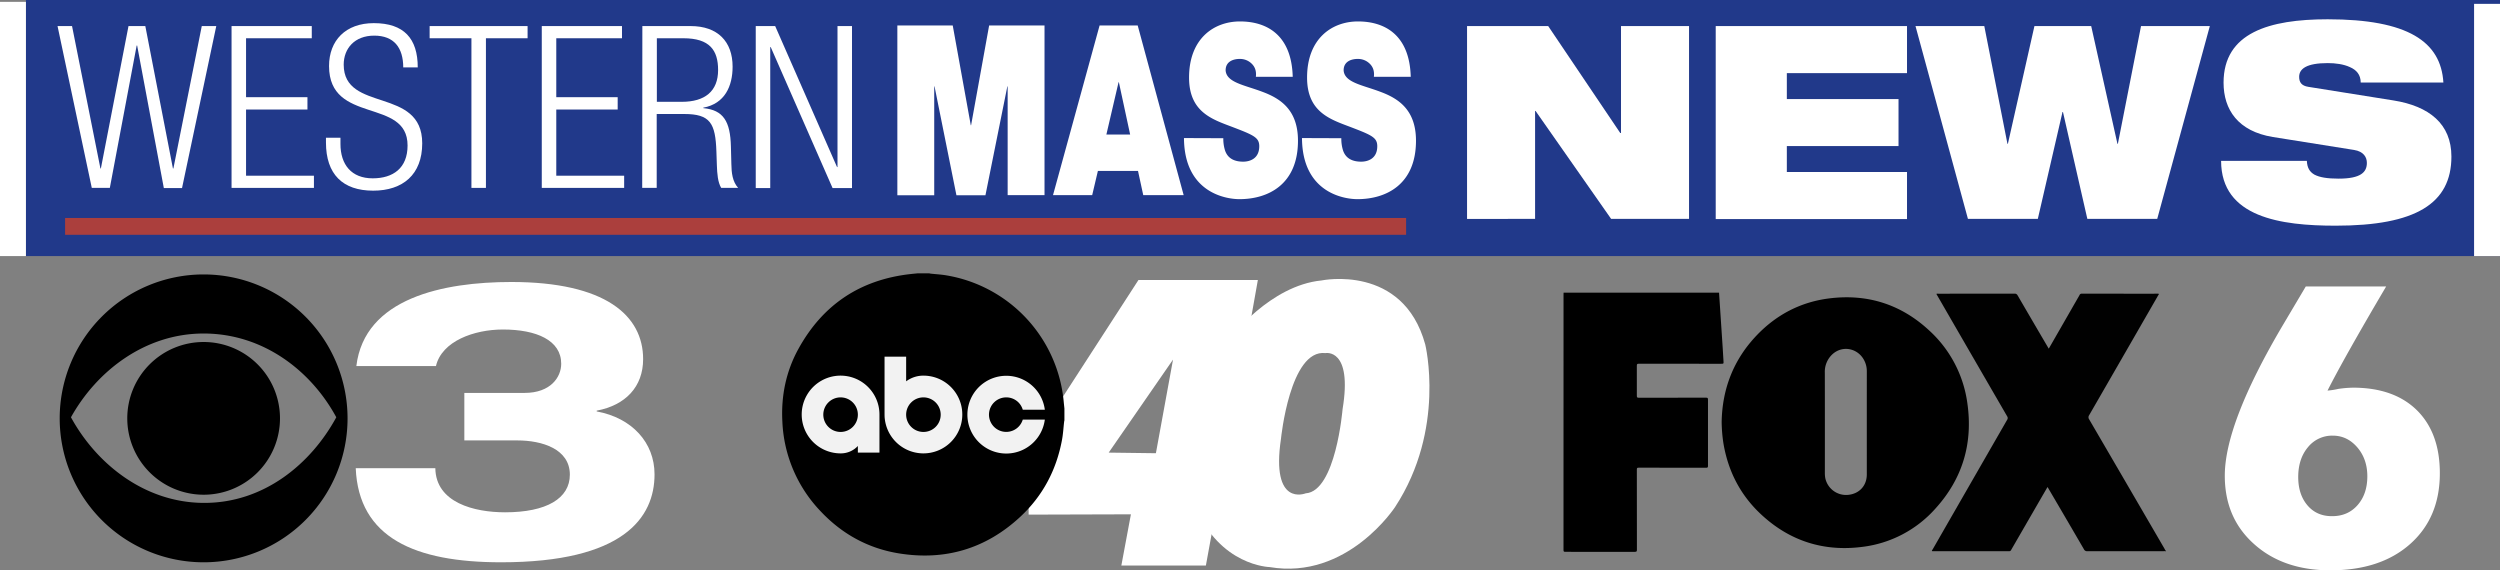
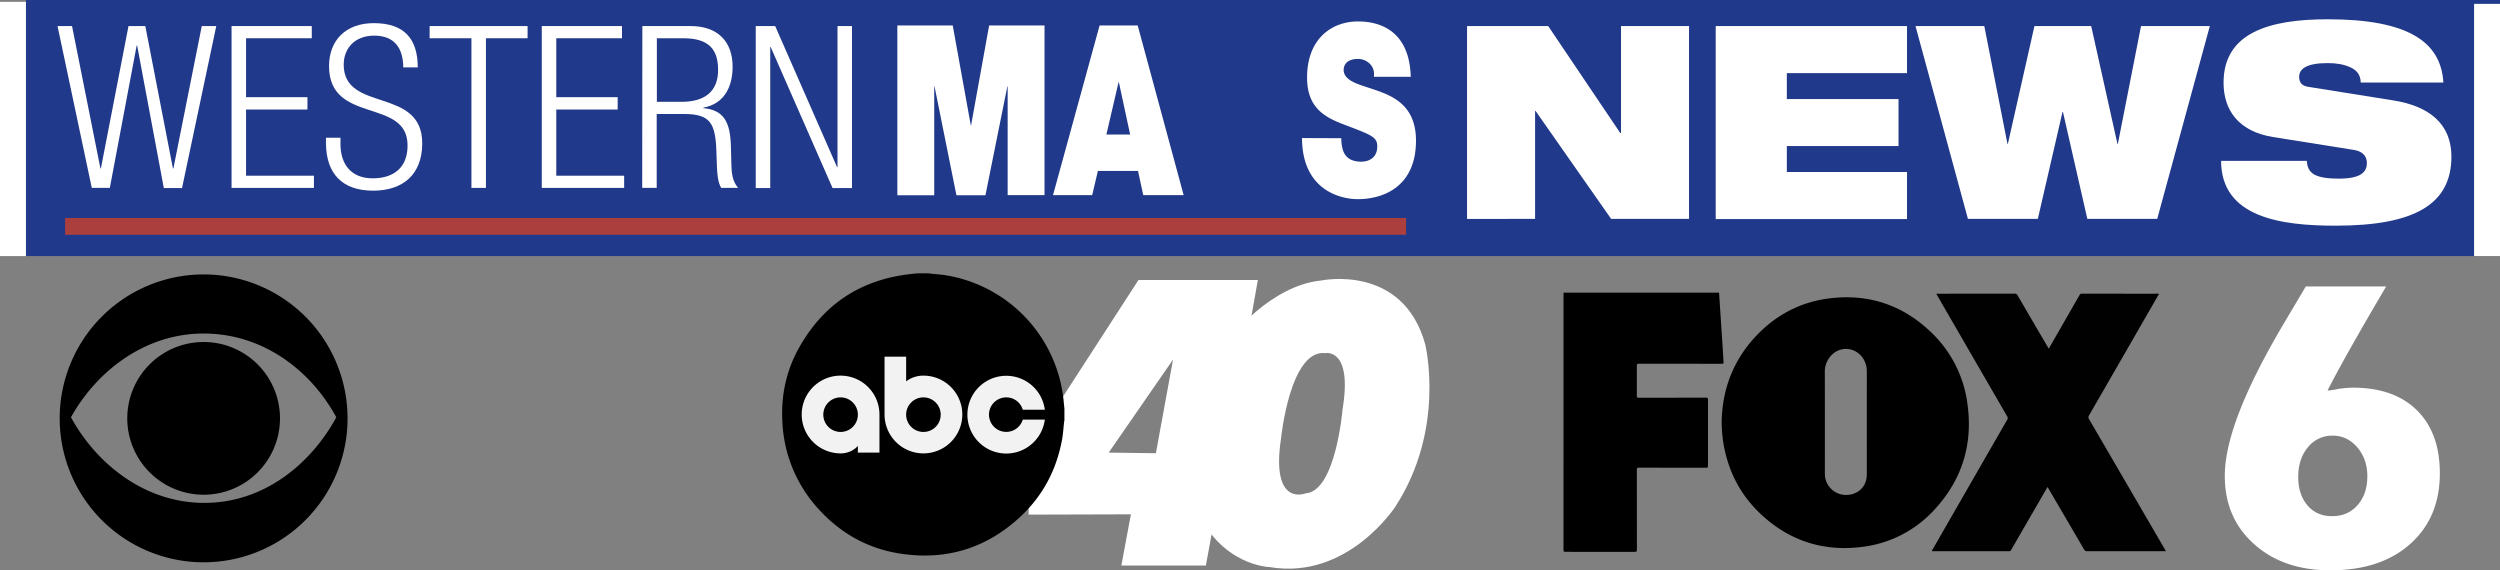
<svg xmlns="http://www.w3.org/2000/svg" id="Layer_1" data-name="Layer 1" viewBox="0 0 1620.6 369.7">
  <rect x="0" y="0" width="1620.6" height="369.7" fill="#808080" stroke="none" />
  <defs>
    <style>.cls-1{fill:url(#linear-gradient);}.cls-2{fill:#fff;}.cls-3{fill:#21398a;}.cls-4{fill:#ab3f3d;}.cls-5{fill-rule:evenodd;}.cls-6{fill:#010101;}.cls-7{fill:#f2f2f2;}</style>
    <linearGradient id="linear-gradient" x1="681.4" y1="253.5" x2="681.4" y2="253.5" gradientTransform="matrix(1, 0, 0, -1, 0, 376)" gradientUnits="userSpaceOnUse">
      <stop offset="0" stop-color="#d4ecff" />
      <stop offset="0.207" stop-color="#d4ecff" />
      <stop offset="0.388" stop-color="#f1fcff" />
      <stop offset="0.732" stop-color="#fff" />
      <stop offset="1" stop-color="#fff" />
    </linearGradient>
  </defs>
-   <path class="cls-1" d="M681.4,122.5" transform="translate(0 2)" />
  <path class="cls-2" d="M718.7,291.4l41.7-60.3-11.1,60.7Zm14.4,40-6.2,33.2h54.8l27.7-151.4,6-33.7H738l-71.2,110v42.1Z" transform="translate(0 2)" />
  <path class="cls-2" d="M830.4,282.3s5.8-58.1,28.8-55.4c0,0,17.7-3.5,11.1,36.4,0,0-4.4,53.2-23.9,54.5C846.3,317.8,823.7,327.1,830.4,282.3Zm-55.7,43.8c16,38.8,48.3,39.5,48.3,39.5,50.5,8.6,81.4-39,81.4-39,33-50.5,19.5-105.3,19.5-105.3-14.4-52.5-67.2-41.5-67.2-41.5-33.5,3.3-59,37.2-59,37.2C769.4,271.5,774.7,326.1,774.7,326.1Z" transform="translate(0 2)" />
  <rect class="cls-3" x="16.8" width="1603.8" height="166" />
  <rect class="cls-2" x="1603.8" y="2.5" width="16.8" height="163.5" />
  <rect class="cls-2" y="1.2" width="16.8" height="164.8" />
  <rect class="cls-4" x="42.2" y="141.3" width="869.3" height="10.9" />
-   <path id="_3" data-name="3" class="cls-2" d="M301,252.7h39.1c16.8,0,23.7-10.2,23.7-18.9,0-15.2-16-22.2-37.8-22.2-18.6,0-39.6,7.5-43.4,23.7H231c5.3-44.1,56.4-54.5,100.5-54.5,60.9,0,85.4,21.7,85.4,50,0,17.9-11.4,29.9-30.1,33.4v.5c22.9,4.2,37.5,20.2,37.5,40.8,0,28.1-20.2,57-99.5,57-55.9,0-92.3-15.9-94.2-61h51.6c.3,22.4,25.3,28.6,45.2,28.6,26.9,0,42-9,42-24.4,0-16.7-18.1-22.2-34-22.2H301Z" transform="translate(0 2)" />
  <path class="cls-5" d="M132,175.9a93.3,93.3,0,1,0,93.3,93.3A93.336,93.336,0,0,0,132,175.9ZM132,324c-38.3-.2-69.5-25.3-86-55.5,16.7-30,48-54.3,86-54.3,38.7,0,69.7,24.2,86,54.3-16.4,30.2-47,55.7-86,55.5Z" transform="translate(0 2)" />
  <path class="cls-5" d="M132,318.7a49.5,49.5,0,1,0-49.5-49.5A49.549,49.549,0,0,0,132,318.7Z" transform="translate(0 2)" />
  <path class="cls-6" d="M1403.971,355.418a2.938,2.938,0,0,0-1.414-.112q-24.711-.011-49.421.018a2.22,2.22,0,0,1-2.241-1.261q-11.548-19.855-23.179-39.66c-.12-.206-.253-.404-.436-.694-.963,1.658-1.9,3.266-2.831,4.877q-10.357,17.915-20.705,35.835a1.386,1.386,0,0,1-1.35.901q-24.771-.042-49.541-.023c-.151,0-.302-.023-.465-.036-.124-.498.237-.774.419-1.091q24.121-42.01,48.284-83.996a1.985,1.985,0,0,0,.014-2.334q-22.644-39.068-45.224-78.173c-.215-.371-.425-.745-.653-1.147a2.535,2.535,0,0,1,1.323-.13q24.651-.011,49.301-.032a2.023,2.023,0,0,1,2.057,1.149q9.832,16.909,19.741,33.774c.119.203.247.402.443.721.694-1.202,1.349-2.333,2-3.466q8.97-15.609,17.927-31.225a1.465,1.465,0,0,1,1.44-.947q24.711.042,49.421.022c.159,0,.317.017.477.026.238.431-.13.686-.289.962q-22.365,38.88-44.774,77.734a2.366,2.366,0,0,0-.008,2.766q24.477,41.947,48.888,83.932c.23.396.333.895.797,1.132Z" transform="translate(0 2)" />
  <path d="M1114.358,187.704q1.174,17.746,2.346,35.493c.199,3.028.374,6.057.548,9.086.088,1.528.076,1.529-1.506,1.529q-3.119 0-6.238,0-23.572,0-47.144-.026c-1.052-.003-1.311.238-1.302,1.297q.084,9.715.004,19.432c-.007,1.01.176,1.325,1.276,1.322,14.515-.045,29.03-.018,43.545-.055,1.03-.003,1.304.208,1.301,1.28q-.064,21.471-.002,42.943c.003,1.018-.264,1.216-1.239,1.213-14.555-.035-29.11-.012-43.665-.05-1.014-.003-1.217.258-1.216,1.237.033,17.313.016,34.626.045,51.94.002,1.021-.159,1.389-1.314,1.385q-22.552-.07-45.104-.009c-.927.002-1.175-.215-1.174-1.163q.037-82.948.024-165.895c0-.319.025-.638.038-.956Z" transform="translate(0 2)" />
  <path d="M1116.05,271.501c.368-21.404,7.709-40.515,22.943-56.359,12.871-13.386,28.609-21.482,47.039-23.738,24.687-3.022,46.402,3.936,64.646,20.905a77.903,77.903,0,0,1,24.666,47.238c3.655,25.768-3.077,48.632-20.586,67.976a75.571,75.571,0,0,1-47.632,24.998c-25.097,3.2-47.108-3.886-65.61-21.158-13.368-12.48-21.315-27.983-24.332-46.019A97.587,97.587,0,0,1,1116.05,271.501Zm94.086.517q0-16.73.009-33.46a14.929,14.929,0,0,0-.991-5.379c-3.498-9.216-14.492-11.987-21.479-5.373a15.475,15.475,0,0,0-4.75,11.861q.059,32.321.02,64.642a19.68,19.68,0,0,0,.264,3.578,13.758,13.758,0,0,0,14.756,10.909c7.297-.669,12.17-5.95,12.171-13.197Q1210.138,288.809,1210.136,272.019Z" transform="translate(0 2)" />
  <g id="_6" data-name="6">
    <path id="_6-2" data-name="6" class="cls-2" d="M1494.7,183.7h52.1c-18.7,31.7-31.3,54.2-38,67.5a51.388,51.388,0,0,0,7-1.1,74.114,74.114,0,0,1,9.5-.8c17.7,0,31.5,4.9,41.4,14.6,9.9,9.8,14.9,23.4,14.9,40.9q0,28.8-19.3,45.9c-12.9,11.4-30.1,17-51.7,17q-30.45,0-49.4-17-19.05-16.95-19-44.4,0-33.75,37.5-97.3Zm17.1,148.9q10.2,0,16.5-7.2c4.2-4.8,6.3-11,6.3-18.7,0-7.4-2.2-13.7-6.5-18.7-4.4-5.1-9.7-7.6-15.9-7.6a20.138,20.138,0,0,0-16.1,7.5c-4.2,5-6.3,11.5-6.3,19.3,0,7.6,2,13.7,6,18.4s9.3,7,15.8,7l.2 0Z" transform="translate(0 2)" />
  </g>
  <path class="cls-2" d="M37.3,14.9h9.4l18.4,92.3h.3L83.3,14.9H94.2l17.9,92.3h.3l18.4-92.3h9.4L118,119.9H106.2L88.9,27.5h-.3L71.2,119.8H59.5Z" transform="translate(0 2)" />
  <path class="cls-2" d="M150.1,14.9h52v7.9H159.5V61h39.8v8H159.5v42.9h44v7.9H150.1Z" transform="translate(0 2)" />
  <path class="cls-2" d="M261.4,41.8c0-12.9-6-20.7-18.8-20.7s-19.8,8.4-19.8,18.8c0,31.3,50.9,14.1,50.9,51,0,20.3-12.6,30.7-31.8,30.7-19.7,0-30.6-10.6-30.6-31.2V87.3h9.4v4c0,13.4,7.1,22.3,20.9,22.3,13.2,0,22.6-6.6,22.6-21.3,0-31.2-50.9-13.4-50.9-51.5,0-16.5,10.7-27.8,29-27.8,19.6,0,28.5,10,28.5,28.7h-9.4l0,.1Z" transform="translate(0 2)" />
  <path class="cls-2" d="M305.6,22.8H278.5V14.9H342v7.9H315v97h-9.4Z" transform="translate(0 2)" />
  <path class="cls-2" d="M351.2,14.9h52v7.9H360.6V61h39.8v8H360.6v42.9h44v7.9H351.2Z" transform="translate(0 2)" />
  <path class="cls-2" d="M416.4,14.9h31.3c17.5,0,27.2,10,27.2,26.3,0,12.6-5,24-19,26.6v.3c13.1,1.2,17.5,8.7,17.9,24.8l.3,11.5c.1,5.7.7,11.3,4.4,15.4h-11c-2.2-3.7-2.6-9.1-2.8-14.7l-.3-8.8c-.6-18.5-4-24.4-20.9-24.4H425.7v47.9h-9.4l.1-104.9ZM425.9,64H442c14.9,0,23.5-6.8,23.5-20.6,0-12.8-5.4-20.6-22.5-20.6H425.8V64Z" transform="translate(0 2)" />
  <path class="cls-2" d="M489.9,14.9h12.6l40.1,91.4h.3V14.9h9.4v105H539.7L499.6,28.5h-.3v91.4h-9.4l0-105Z" transform="translate(0 2)" />
  <path class="cls-2" d="M581.7,14.5h35.9l11.7,64.7h.2l11.7-64.7h35.9v110h-23.9V54H653l-14.2,70.6H620L605.8,54h-.2v70.6h-23.9L581.7,14.5Z" transform="translate(0 2)" />
  <path class="cls-2" d="M712.8,14.5h24.7l29.8,110H741.1l-3.4-15.7h-26l-3.7,15.7h-25.4Zm19.8,70.7-7.3-33.9h-.2l-7.9,33.9Z" transform="translate(0 2)" />
-   <path class="cls-2" d="M793,87.6a25.257,25.257,0,0,0,.9,7.2c1.8,6.6,7.3,8,12,8,4.1,0,10.4-1.8,10.4-10,0-5.7-3.6-7.2-17.7-12.6-13-4.9-27.8-9.7-27.8-31.9,0-25.4,16.2-36.4,33-36.4,17.8,0,33.5,9.1,34.2,35.9H814.1c.5-4.2-.9-6.9-3-8.8a10.808,10.808,0,0,0-7.5-2.8c-3.4,0-9.1,1.2-9.1,7.4.5,7.9,12.2,9.5,23.8,13.9,11.6,4.3,23.1,11.6,23.1,31.7,0,28.6-19.6,37.9-37.9,37.9-9.3,0-35.8-4.5-36-39.6l25.5.1Z" transform="translate(0 2)" />
  <path class="cls-2" d="M869.5,87.6a25.257,25.257,0,0,0,.9,7.2c1.8,6.6,7.3,8,12,8,4.1,0,10.4-1.8,10.4-10,0-5.7-3.6-7.2-17.7-12.6-13-4.9-27.8-9.7-27.8-31.9,0-25.4,16.2-36.4,33-36.4,17.8,0,33.5,9.1,34.2,35.9H890.6c.5-4.2-.9-6.9-3-8.8a10.808,10.808,0,0,0-7.5-2.8c-3.4,0-9.1,1.2-9.1,7.4.5,7.9,12.2,9.5,23.8,13.9,11.6,4.3,23.1,11.6,23.1,31.7,0,28.6-19.6,37.9-37.9,37.9-9.3,0-35.8-4.5-36-39.6l25.5.1Z" transform="translate(0 2)" />
  <path class="cls-2" d="M951,14.9h52.6l46.7,69.3h.5V14.9h44.1v125h-50.5l-49-70h-.3v70H951Z" transform="translate(0 2)" />
  <path class="cls-2" d="M1112.2,14.9h124V45.4h-77.9V62.2h72.4V92.7h-72.4v16.8h77.9V140h-124Z" transform="translate(0 2)" />
  <path class="cls-2" d="M1241.7,14.9h44.6l15,76.3H1301.6l17.2-76.3H1355.6l17,76.3h.3l15-76.3h44.6l-34.1,125h-45.3l-15.8-69.3h-.3l-16,69.3h-45.3Z" transform="translate(0 2)" />
  <path class="cls-2" d="M1473.3,86.8c-22.5-3.7-31.9-17.7-31.9-35.2,0-32.4,29.6-41.1,67.5-41.1,52,0,73.4,14.5,75,41h-53.6c0-5.1-2.8-8.2-7-10-4.1-1.9-9.3-2.6-14.4-2.6-13.7,0-18.5,3.7-18.5,8.9,0,3.5,1.5,5.8,6,6.5l55.1,8.8c23.2,3.7,37.6,15.2,37.6,36.4,0,30.5-23.2,44.8-75,44.8-35.5,0-74.2-5.3-74.3-42h55.6c.2,4.2,1.6,7,4.9,8.9,3.4,1.8,8.5,2.6,15.7,2.6,14.4,0,18.3-4.2,18.3-10.2,0-3.7-2.1-7.4-8.3-8.4Z" transform="translate(0 2)" />
  <path d="M594.704,175.2h7.681c.375.072.746.17,1.124.211,3.296.356,6.622.526,9.884,1.08a91.568,91.568,0,0,1,76.165,82.082c.132,1.412.293,2.821.441,4.231v7.68c-.068.34-.16.677-.199,1.021-.441,3.848-.647,7.74-1.346,11.54-3.617,19.64-12.553,36.525-27.207,50.098-22.233,20.593-48.582,28.407-78.431,23.605-20.061-3.227-37.099-12.635-50.991-27.46a89.388,89.388,0,0,1-24.658-57.863c-.909-16.679,2.332-32.621,10.404-47.274q23.711-43.04,72.763-48.507C591.79,175.484,593.248,175.348,594.704,175.2Z" transform="translate(0 2)" />
  <path class="cls-7" d="M677.3,270H663a11.186,11.186,0,1,1-10.7-14.4,11.099,11.099,0,0,1,10.7,8h14.3a25.2,25.2,0,1,0,0,6.4" transform="translate(0 2)" />
  <path class="cls-7" d="M544.9,241.5a25.2,25.2,0,0,0,0,50.4,15.027,15.027,0,0,0,11.2-4.8v4.3h14V266.6a25.202,25.202,0,0,0-25.2-25.1m0,36.5a11.2,11.2,0,1,1,11.2-11.2A11.182,11.182,0,0,1,544.9,278" transform="translate(0 2)" />
  <path class="cls-7" d="M598.6,241.5a18.635,18.635,0,0,0-11.2,3.7v-16h-14v37.6a25.2,25.2,0,1,0,25.2-25.3m0,36.5a11.2,11.2,0,1,1,11.2-11.2A11.182,11.182,0,0,1,598.6,278" transform="translate(0 2)" />
</svg>